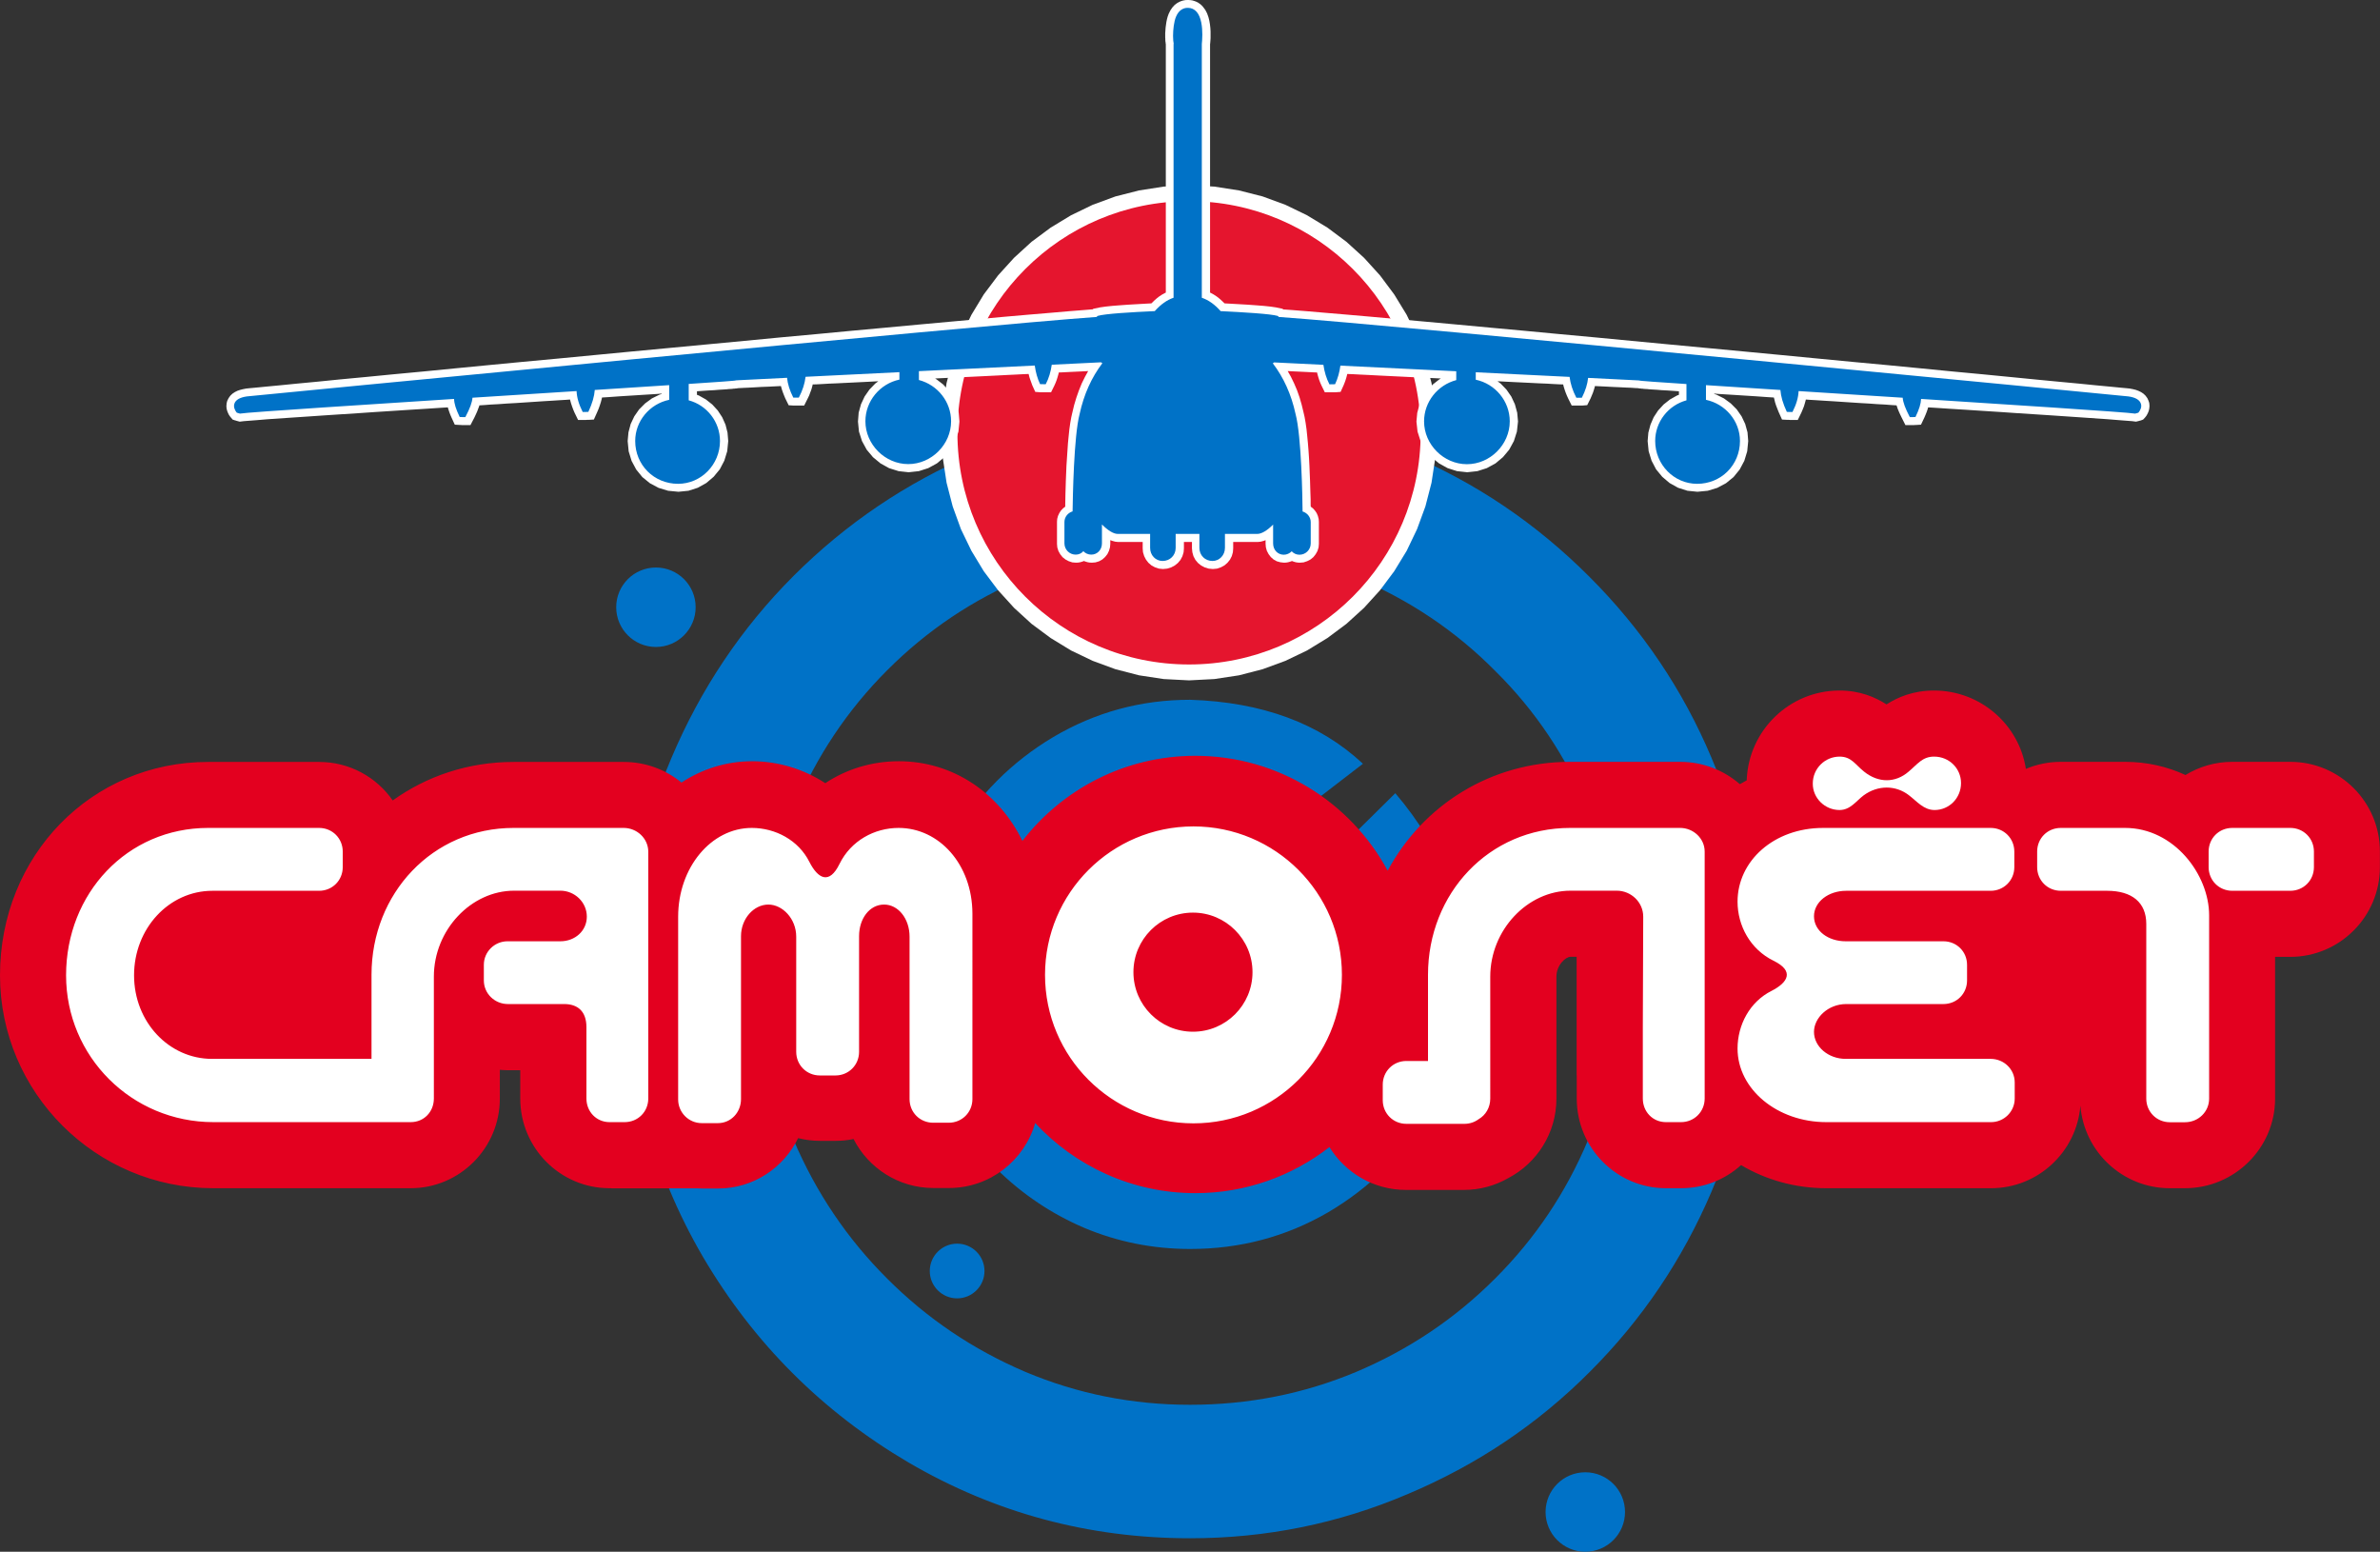
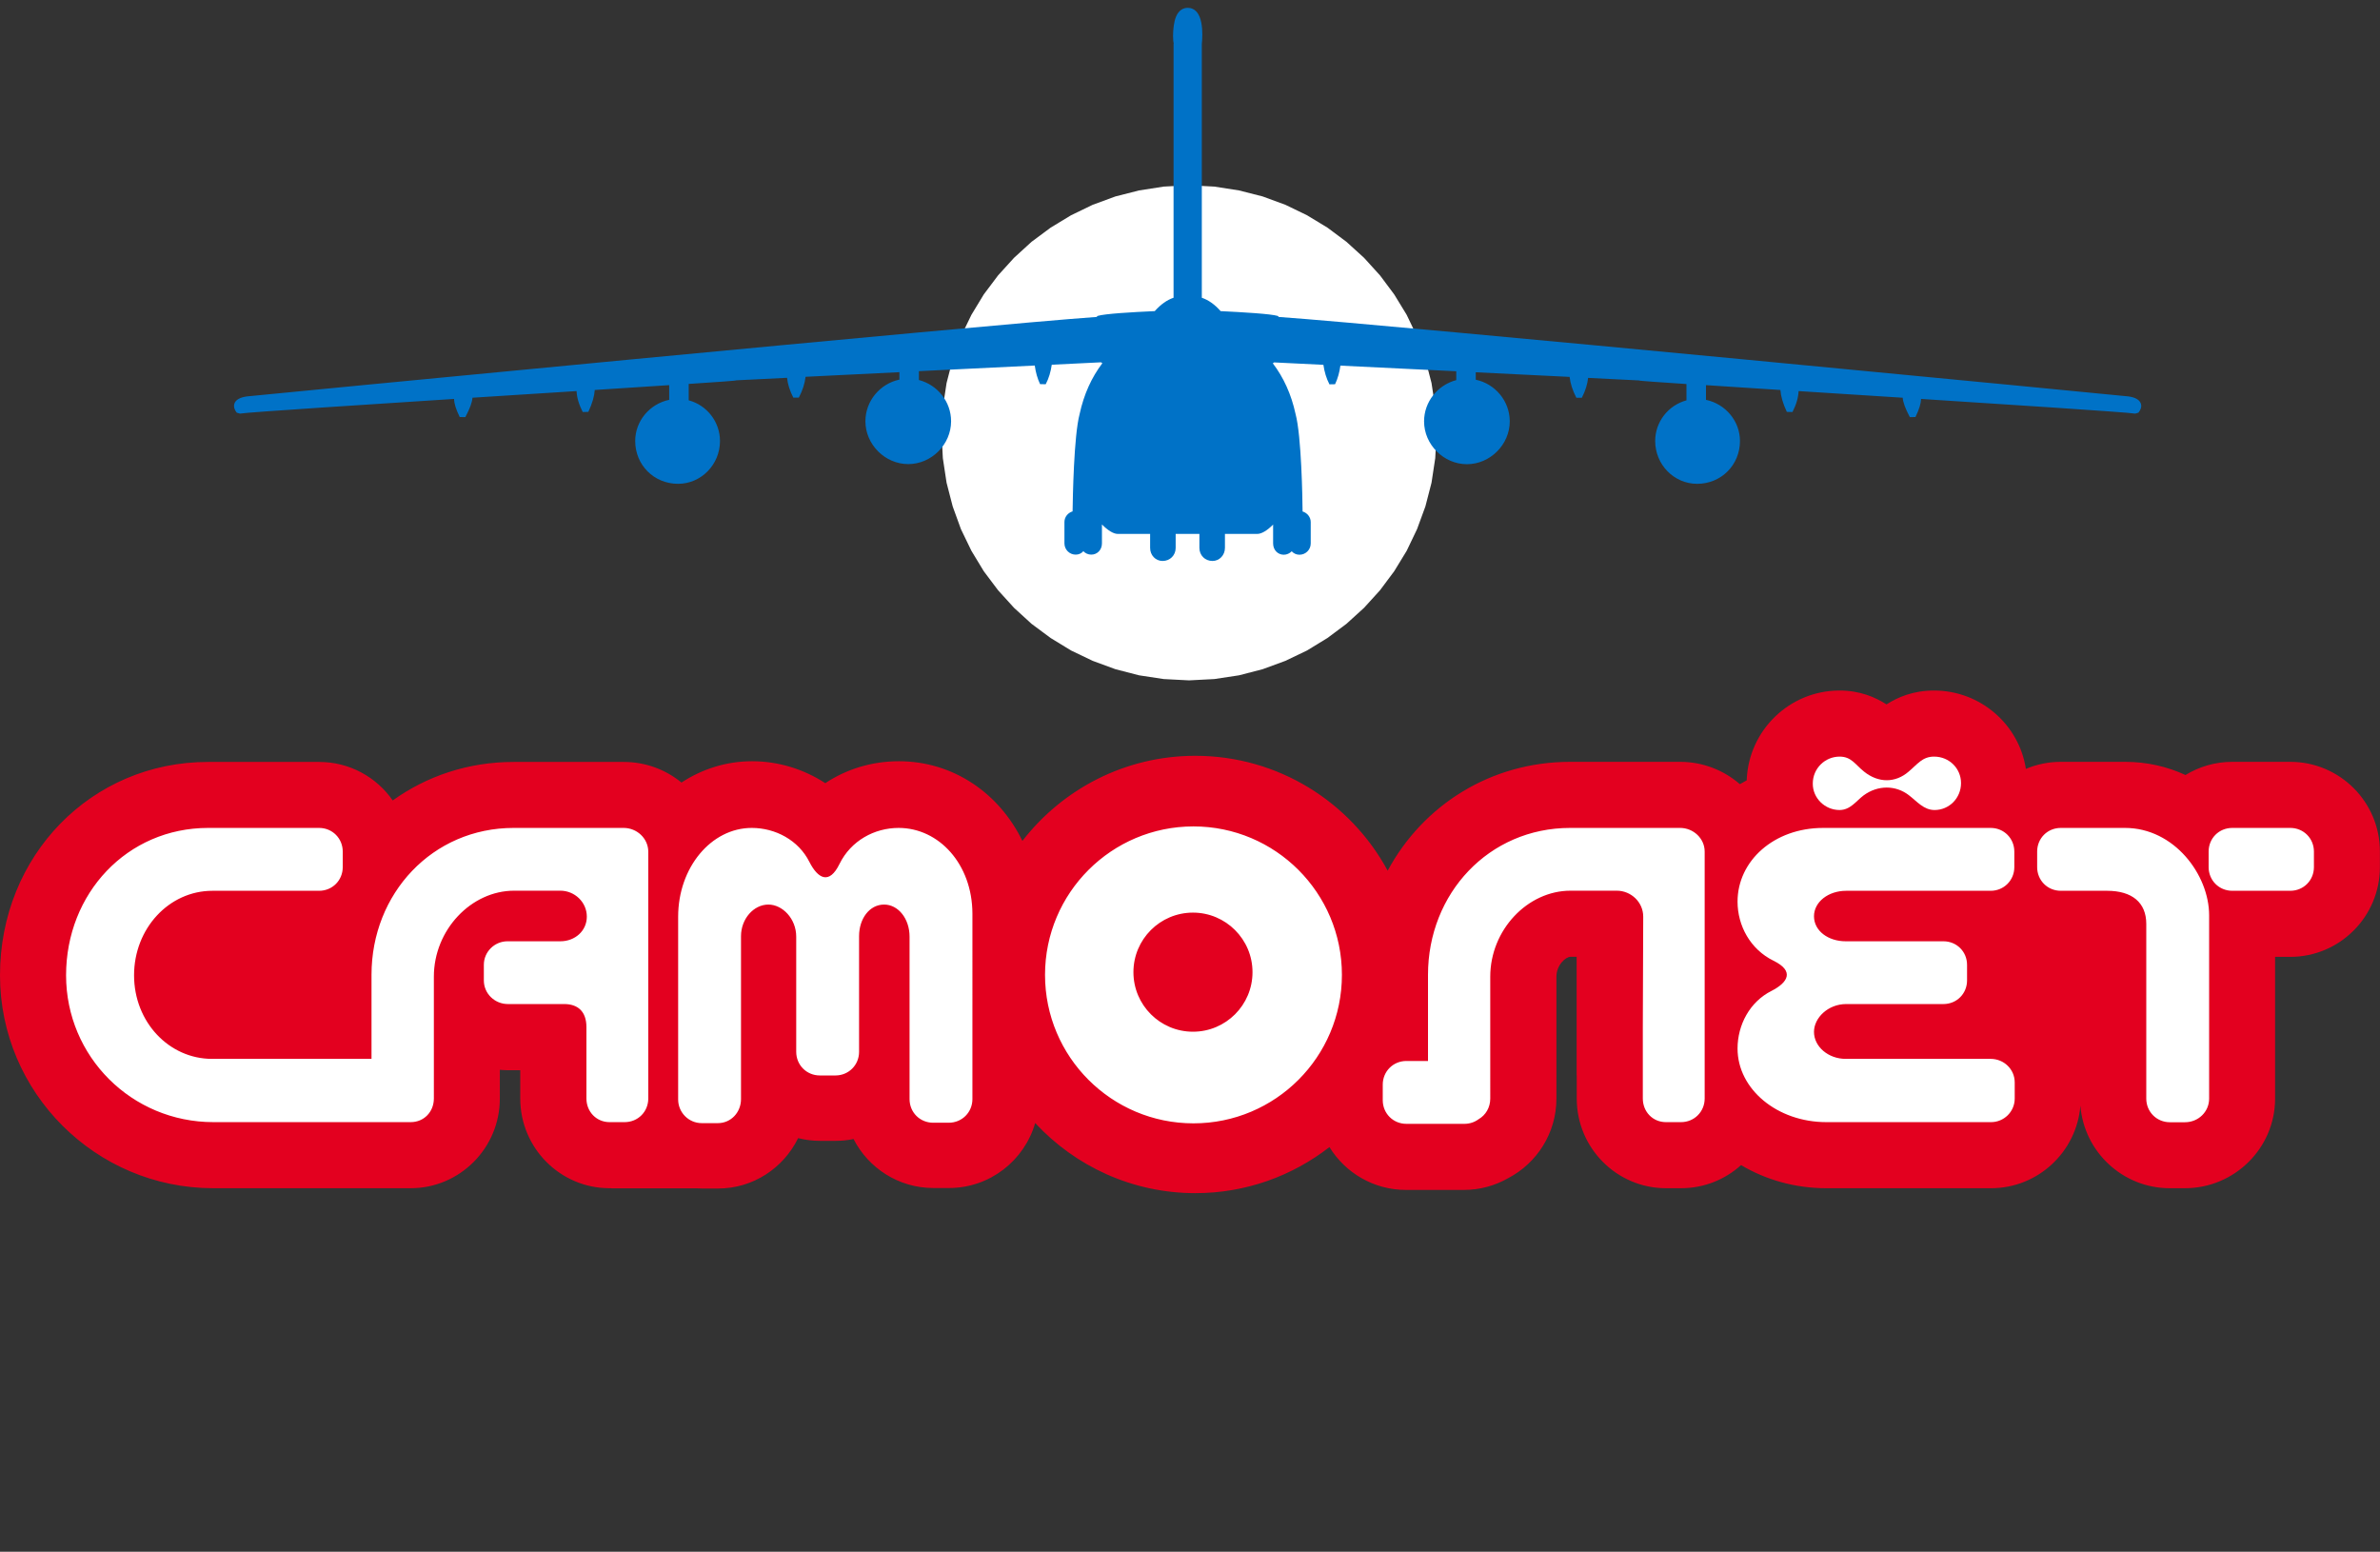
<svg xmlns="http://www.w3.org/2000/svg" version="1.1" id="Слой_1" x="0px" y="0px" viewBox="0 0 2366.5 1542.7" style="enable-background:new 0 0 2366.5 1542.7;" xml:space="preserve">
  <rect x="0" y="0" width="2366.5" height="1542.7" fill="#333333" stroke="none" />
  <style type="text/css">
	.st0{fill-rule:evenodd;clip-rule:evenodd;fill:#0072C7;}
	.st1{fill-rule:evenodd;clip-rule:evenodd;fill:#FFFFFF;}
	.st2{fill-rule:evenodd;clip-rule:evenodd;fill:#E5152E;}
	.st3{fill:#0072C7;}
	.st4{fill:#E3001F;}
	.st5{fill:#FFFFFF;}
</style>
-   <path class="st0" d="M1183.3,1529.3c-100.6,0-193.8-25.1-279.7-75.2c-85.9-50.5-154.1-118.7-204.6-204.5  c-50.1-85.9-75.1-179.2-75.1-279.8c0-75.5,14.5-147.6,43.7-216.2c29.1-68.7,69.6-129.2,121.6-181.2c51.9-51.8,111.6-92.2,179-121  c67.5-28.6,139.2-43.1,215.1-43.1c76.9,0,149.2,14.5,216.6,43.1c67.4,28.4,127.5,69,180.2,121.7c52.7,52.6,93.2,112.7,121.6,180.1  c28.8,67.4,43.1,139.7,43.1,216.6c0,76-14.3,147.6-43.1,215.1c-28.8,67.4-69,127.1-121,179c-51.9,52.1-112.4,92.6-181.3,121.6  C1330.8,1514.7,1258.9,1529.3,1183.3,1529.3 M1183.3,1396.6c57.8,0,112.9-10.8,165.2-32.7c52.3-22.1,98.4-53,138.2-92.9  c39.8-39.7,70.6-85.7,92.3-137.5c22.2-52.1,33.3-106.5,33.3-163.7c0-57.8-11-112.9-33.3-165.2c-21.7-52.3-52.4-98.2-92.3-137.6  c-39.4-39.8-85.4-70.7-138.2-92.8c-52.3-22.2-107.4-33.3-165.2-33.3c-57.2,0-111.7,11-163.6,33.3c-52,21.6-97.9,52.4-137.6,92.2  c-39.4,39.4-70.2,85.4-92.3,138.2c-22.2,52.3-33.2,107.4-33.2,165.2c0,57.1,10.8,111.6,32.6,163.7c22.1,51.8,53,97.8,92.8,137.5  c39.8,39.9,85.7,70.8,137.6,92.9C1071.6,1385.8,1126.1,1396.6,1183.3,1396.6z M1894.5,715.9c0,0,0.1,0.1,0.1,0.1c-0.2-0.1,0,0,0,0  C1894.6,716,1894.6,715.9,1894.5,715.9z M1615.8,1503.2c0,21.8-17.7,39.5-39.5,39.5c-21.8,0-39.5-17.7-39.5-39.5  c0-21.8,17.7-39.5,39.5-39.5C1598.1,1463.7,1615.8,1481.4,1615.8,1503.2z M691.7,603.7c0,21.8-17.7,39.5-39.5,39.5  c-21.8,0-39.5-17.7-39.5-39.5c0-21.8,17.7-39.5,39.5-39.5C674,564.2,691.7,581.8,691.7,603.7z M978.9,1263.6  c0,15-12.2,27.2-27.2,27.2c-15,0-27.2-12.2-27.2-27.2c0-15,12.2-27.2,27.2-27.2C966.7,1236.4,978.9,1248.6,978.9,1263.6z   M1355.2,759.3l-81.2,62.5c-10,8.6-14.9,17.6-14.9,27.1c0.3,1.8,0.6,3.6,0.6,5c0.3,1.6,0.5,3.2,0.5,4.9l-12.1,11.7  c-15.9-11.5-37.5-17.1-64.7-17.1c-20.6,0-39.7,5.2-57,15.4c-17.3,10.4-31.3,24.6-42.1,42.6c-10.3,17.7-15.5,37.3-15.5,58.6  c0,20.6,5.1,39.8,15.5,57.5c10.3,17.3,24.2,31.1,41.5,41.4c17.8,10.4,36.9,15.5,57.6,15.5c21.3,0,40.8-5.1,58.5-15.5  c18.1-10.5,32.3-24.7,42.7-41.9c10.2-17.4,15.5-36.4,15.5-57.1c0-16.9-3.2-33.3-9.4-49.1c-5.9-15.9-14.6-27.3-26-34.3l13.8-11.6  c12.2,0,21.6-2.3,28.3-6.7l80.6-79.6c46.8,54.9,70.2,115.3,70.2,181.2c0,49-12.4,94.3-37.1,136c-24.7,41.7-58,74.8-100,99.5  c-42,24.4-87.7,36.4-137.1,36.4c-36.9,0-71.9-7-105.1-20.9c-32.7-14-61.8-33.5-87.3-58.6c-25-25.4-44.6-54.4-58.6-87.3  c-14-33.1-21-68.2-21-105.1c0-49.4,12.2-95,36.5-137c24.7-42,57.9-75.3,99.5-100.1c41.7-24.6,87-37,136-37  C1255.1,698,1312.4,719.2,1355.2,759.3z" />
  <polygon class="st1" points="1428.4,430.3 1427.1,455.5 1423.4,479.9 1417.3,503.5 1409,526.1 1398.7,547.6 1386.3,567.9   1372.2,586.8 1356.3,604.3 1338.8,620.2 1319.9,634.3 1299.6,646.7 1278.1,657 1255.5,665.3 1231.9,671.4 1207.4,675.1   1182.3,676.4 1157.1,675.1 1132.7,671.4 1109.1,665.3 1086.5,657 1065,646.7 1044.7,634.3 1025.7,620.2 1008.3,604.3 992.4,586.8   978.2,567.9 965.9,547.6 955.5,526.1 947.3,503.5 941.2,479.9 937.5,455.5 936.2,430.3 937.5,405.2 941.2,380.8 947.3,357.2   955.5,334.5 965.9,313 978.2,292.7 992.4,273.8 1008.3,256.3 1025.7,240.4 1044.7,226.3 1065,214 1086.5,203.6 1109.1,195.3   1132.7,189.3 1157.1,185.5 1182.3,184.2 1207.4,185.5 1231.9,189.3 1255.5,195.3 1278.1,203.6 1299.6,214 1319.9,226.3   1338.8,240.4 1356.3,256.3 1372.2,273.8 1386.3,292.7 1398.7,313 1409,334.5 1417.3,357.2 1423.4,380.8 1427.1,405.2 " />
-   <path class="st2" d="M1412.6,430.3c0,127.2-103.1,230.3-230.3,230.3c-127.3,0-230.3-103.1-230.3-230.3  c0-127.2,103.1-230.3,230.3-230.3C1309.5,200,1412.6,303.1,1412.6,430.3" />
-   <polygon class="st1" points="931.6,460.7 939,454.5 945.2,447.1 949.9,438.5 953,429.1 954,419.1 953.3,410.6 951.2,402.5   947.8,395 943.3,388.2 937.8,382.2 931.3,377.2 929.8,376.3 933.4,376.1 941.8,375.7 951.2,375.3 961.2,374.8 971.5,374.3   981.8,373.8 991.9,373.3 1001.4,372.8 1009.9,372.4 1017.4,372 1022.8,371.8 1023,372.7 1023.7,375.4 1024.6,378 1025.5,380.5   1026.4,383 1029.4,389.6 1034.6,390 1035.4,390 1036.3,390 1037.3,390 1038.3,390 1039.2,390 1039.9,390 1045.1,390 1048.4,383.3   1049.6,380.6 1050.6,378 1051.5,375.2 1052.3,372.4 1052.8,370.3 1055.9,370.2 1063.7,369.8 1072.2,369.4 1080.6,369 1082,368.9   1078.8,374.7 1075.6,381.2 1072.8,388.1 1070.3,395.2 1068.1,402.5 1066.3,410 1065.2,414.8 1064.2,420.4 1063.3,426.7   1062.6,433.5 1061.9,440.6 1061.4,448 1060.9,455.5 1060.4,463.1 1060.1,470.5 1059.8,477.7 1059.6,484.5 1059.4,490.8   1059.3,496.5 1059.2,501.4 1059.2,503.7 1057,505.4 1054.9,507.6 1053.3,510.1 1052,512.9 1051.2,515.9 1051,518.8 1051,540.8   1051.3,544.2 1052.4,547.8 1054.2,551 1056.5,553.9 1059.4,556.2 1062.6,557.9 1066.2,559.1 1069.9,559.4 1072,559.3 1073.9,559   1075.7,558.5 1077.4,557.9 1077.8,557.7 1078.2,557.9 1079.9,558.5 1081.7,559 1083.6,559.3 1085.7,559.4 1089.3,559.1 1092.9,558   1096.1,556.2 1098.8,553.8 1101.1,550.9 1102.7,547.6 1103.7,544.1 1104,540.7 1104,537 1105.9,537.7 1108.8,538.5 1111.5,538.8   1136.2,538.8 1136.2,545.2 1136.5,549 1137.7,552.9 1139.5,556.4 1141.9,559.5 1144.9,562.1 1148.4,564 1152.3,565.3 1156.4,565.7   1160.6,565.3 1164.5,564.1 1168.1,562.2 1171.2,559.7 1173.8,556.6 1175.7,553 1176.9,549 1177.2,545.2 1177.2,538.8 1185.2,538.8   1185.2,545.2 1185.6,549.1 1186.7,553 1188.6,556.6 1191.2,559.7 1194.3,562.2 1197.9,564.1 1201.8,565.3 1206,565.7 1210.2,565.3   1214,564 1217.5,562.1 1220.5,559.5 1223,556.4 1224.8,552.9 1225.9,549 1226.2,545.2 1226.2,538.8 1250.9,538.8 1253.6,538.5   1256.6,537.7 1258.4,537 1258.4,540.7 1258.7,544.1 1259.7,547.7 1261.4,550.9 1263.6,553.8 1266.3,556.2 1269.5,558 1273.1,559   1276.7,559.4 1278.8,559.3 1280.7,559 1282.5,558.5 1284.3,557.9 1284.6,557.7 1285,557.9 1286.7,558.5 1288.5,559 1290.4,559.3   1292.5,559.4 1296.2,559.1 1299.8,557.9 1303.1,556.2 1305.9,553.9 1308.2,551 1310,547.8 1311.1,544.2 1311.4,540.7 1311.4,518.8   1311.2,516 1310.4,512.9 1309.2,510.1 1307.5,507.6 1305.5,505.4 1303.3,503.7 1303.2,501.4 1303.2,496.5 1303,490.8 1302.8,484.5   1302.6,477.7 1302.3,470.5 1302,463 1301.6,455.5 1301.1,448 1300.5,440.6 1299.8,433.4 1299.1,426.6 1298.2,420.3 1297.2,414.6   1296.1,409.8 1294.3,402.4 1292.2,395.1 1289.7,388 1286.8,381.2 1283.6,374.6 1280.4,368.9 1281.9,369 1290.3,369.4 1298.8,369.8   1306.5,370.2 1309.6,370.3 1310.1,372.4 1310.9,375.2 1311.8,378 1312.8,380.6 1314,383.3 1317.3,390 1322.5,390 1323.2,390   1324.1,390 1325.1,390 1326.1,390 1327.1,390 1327.9,390 1333,389.6 1336,383 1337,380.5 1337.9,378 1338.7,375.4 1339.4,372.8   1339.6,371.8 1345.1,372 1352.5,372.4 1361.1,372.8 1370.5,373.3 1380.6,373.8 1390.9,374.3 1401.2,374.8 1411.2,375.3   1420.6,375.7 1429,376.1 1432.7,376.3 1431.1,377.2 1424.7,382.2 1419.1,388.2 1414.6,395 1411.3,402.5 1409.2,410.5 1408.4,419.1   1409.5,429.1 1412.5,438.5 1417.2,447.1 1423.4,454.5 1430.9,460.7 1439.4,465.4 1448.8,468.4 1458.9,469.5 1469,468.4   1478.4,465.4 1487,460.7 1494.4,454.5 1500.6,447.1 1505.3,438.5 1508.3,429.1 1509.4,419 1508.6,410.3 1506.3,401.9 1502.7,394.2   1497.9,387.3 1492.1,381.3 1489.1,379.1 1490.6,379.1 1498.2,379.5 1506.2,379.9 1514.4,380.3 1522.6,380.7 1530.5,381.1   1538,381.4 1544.8,381.8 1550.7,382.1 1554.3,382.2 1554.8,384.3 1555.7,387.2 1556.7,390.1 1557.9,393.1 1559.2,396 1562.8,403.2   1569.5,403.2 1570.5,403.2 1571.5,403.2 1572.3,403.2 1573.2,403.2 1578.2,402.8 1581.6,396 1582.8,393.1 1584,390.2 1584.9,387.4   1585.7,384.7 1585.9,383.8 1588,383.9 1596.4,384.3 1604,384.7 1610.8,385 1616.8,385.3 1621.9,385.5 1626.1,385.8 1628.7,385.9   1629.1,386 1629.8,386.1 1630.3,386.2 1630.9,386.2 1631.6,386.3 1632.2,386.4 1632.7,386.4 1633.2,386.4 1634.4,386.6 1636,386.7   1637.9,386.8 1639.7,387 1641.3,387.1 1642.5,387.2 1643,387.2 1644.2,387.3 1647.5,387.5 1652.4,387.9 1658,388.2 1663.9,388.6   1669.4,389 1669.4,389 1669.4,392.5 1667.5,393.2 1660.4,397.2 1654.1,402.2 1648.7,408.1 1644.3,414.8 1641.1,422.2 1639,430.1   1638.3,438.5 1639.3,448.6 1642.2,458 1646.7,466.6 1652.8,474 1660.1,480.2 1668.5,484.9 1677.9,487.9 1687.8,488.9 1698.1,487.9   1707.6,485 1716.2,480.4 1723.7,474.3 1729.8,466.8 1734.4,458.2 1737.3,448.7 1738.3,438.5 1737.6,429.8 1735.3,421.5   1731.7,413.9 1726.9,407 1721,401.1 1714.2,396.1 1706.6,392.3 1704.5,391.7 1704.5,391.3 1709.5,391.7 1720.9,392.4 1733.6,393.2   1746.2,394 1757.4,394.8 1763.8,395.2 1764.3,397 1765,400 1766,403.1 1767.2,406.2 1768.5,409.5 1771.9,417.1 1777.1,417.4   1777.8,417.4 1778.8,417.4 1779.8,417.5 1780.8,417.5 1781.7,417.5 1782.4,417.5 1787.6,417.5 1791.2,410.1 1792.5,407 1793.7,404   1794.6,401 1795.4,398.1 1795.6,397.2 1799.6,397.5 1806.3,397.9 1813.9,398.4 1822.3,398.9 1831.3,399.5 1840.4,400.1   1849.6,400.7 1858.4,401.2 1866.8,401.8 1874.4,402.2 1880.9,402.7 1885.8,403 1886,403.6 1886.9,406.3 1888,409 1889.3,411.9   1890.8,415 1894.6,422.6 1899.7,422.6 1900.4,422.6 1901.4,422.6 1902.3,422.6 1903.4,422.6 1904.3,422.5 1905.1,422.5   1910.1,422.2 1913.5,415 1914.7,412.2 1915.8,409.4 1916.7,406.8 1917.2,405 1923.9,405.4 1939,406.4 1955.1,407.4 1971.8,408.5   1989.1,409.6 2006.4,410.8 2023.6,411.9 2040.4,413 2071.3,415.1 2096,416.8 2107,417.7 2114.8,418.3 2120.1,418.7 2123.9,419.2   2125.5,418.8 2126.1,418.7 2126.6,418.5 2127.2,418.4 2127.7,418.2 2128.3,418.1 2128.9,417.9 2131,417.1 2132.7,415.3   2133.4,414.4 2134.2,413.4 2135,412 2135.8,410.4 2136.6,408.4 2137.1,406.1 2137.3,403.9 2137.3,403.1 2137.2,402.5 2137.2,401.8   2137.1,401.1 2137,400.4 2136.8,399.8 2136.6,399.2 2136.3,398.3 2135.2,395.9 2133.4,393.4 2131.3,391.4 2128.9,389.8   2126.4,388.6 2123.7,387.6 2120.9,386.9 2117.8,386.3 2115,386 2108.5,385.4 2098.3,384.4 2084.4,383.1 2067.4,381.4 2047.2,379.5   2024.3,377.3 1998.9,374.8 1971.2,372.1 1941.4,369.3 1909.8,366.2 1876.7,363 1842.3,359.8 1806.8,356.4 1770.5,352.9   1733.7,349.4 1696.6,345.9 1659.4,342.4 1622.5,338.9 1585.9,335.4 1550.1,332.1 1515.2,328.8 1481.4,325.7 1449.1,322.7   1418.6,319.9 1389.9,317.3 1363.4,314.9 1339.3,312.8 1318,311 1299.5,309.4 1284.2,308.2 1275.8,307.6 1275.4,307 1268.7,305.6   1263.2,304.8 1256.5,304.1 1248.8,303.5 1240.5,302.9 1231.8,302.4 1223,301.9 1217.6,301.6 1217.5,301.5 1214.9,299 1212.3,296.7   1209.6,294.6 1206.8,292.8 1203.9,291.2 1203.2,290.9 1203.2,44.2 1203.2,44.1 1203.3,43.2 1203.4,42.1 1203.5,40.9 1203.6,39.5   1203.7,38 1203.7,36.2 1203.7,34.4 1203.7,31.3 1203.5,27.9 1203.1,24.3 1202.5,20.7 1201.6,17.1 1200.3,13.4 1198.5,9.9   1196.1,6.7 1194.6,5.1 1193,3.8 1191.3,2.6 1189.5,1.7 1187.6,1 1185.6,0.4 1183.6,0.1 1181.7,0 1180.7,0 1178.6,0.1 1176,0.6   1173.4,1.5 1170.7,2.9 1168.1,4.8 1165.8,7.3 1163.8,10.2 1162.1,13.6 1161.1,16.3 1160.4,18.9 1159.8,21.7 1159.4,24.5 1159,27.4   1158.8,30.2 1158.6,33 1158.6,35.7 1158.6,37.2 1158.7,38.5 1158.7,39.8 1158.8,41.1 1159,42.4 1159.1,43.6 1159.2,43.9   1159.2,290.9 1158.5,291.2 1155.6,292.8 1152.8,294.6 1150.1,296.7 1147.5,299 1145,301.5 1144.8,301.6 1139.4,301.9 1130.6,302.4   1121.9,302.9 1113.6,303.5 1106,304.1 1099.3,304.8 1093.7,305.6 1087.1,307 1086.6,307.5 1078.2,308.2 1062.9,309.4 1044.5,311   1023.1,312.8 999,314.9 972.6,317.3 943.9,319.9 913.3,322.7 881,325.7 847.3,328.8 812.4,332.1 776.5,335.4 740,338.9 703,342.4   665.9,345.9 628.7,349.4 555.7,356.4 520.2,359.7 485.8,363 452.7,366.2 421.1,369.3 391.3,372.1 363.6,374.8 338.1,377.2   315.2,379.5 295.1,381.4 278,383.1 264.2,384.4 254,385.4 247.5,386 244.7,386.3 241.6,386.9 238.8,387.6 236.1,388.5 233.5,389.8   231.1,391.4 229,393.4 227.3,395.8 226,398.4 225.7,399.4 225.6,399.9 225.3,401.1 225.3,401.8 225.2,402.3 225.2,402.9   225.1,403.7 225.3,406.2 225.9,408.5 226.6,410.3 227.4,412 228.2,413.3 229,414.4 229.6,415.1 231.3,417.1 233.6,417.9 234.1,418   234.7,418.2 235.3,418.4 236.1,418.6 236.8,418.8 238.4,419.2 242.4,418.7 247.6,418.3 255.4,417.7 266.1,416.8 291.1,415.1   306.1,414.1 322.1,413 338.8,411.9 356,410.8 373.4,409.6 390.6,408.5 407.4,407.4 423.5,406.4 438.6,405.4 445.3,405 445.8,406.8   446.7,409.5 447.7,412.2 448.9,415 452.2,422.2 457.4,422.5 458.1,422.5 459.1,422.6 460.1,422.6 461.1,422.6 462,422.6   462.7,422.6 467.8,422.6 471.7,415.1 473.2,411.9 474.5,409 475.5,406.3 476.5,403.7 476.6,403 481.5,402.7 488,402.2 495.6,401.8   504,401.2 512.9,400.7 522,400.1 531.2,399.5 540.1,398.9 548.5,398.4 556.2,397.9 562.8,397.5 566.8,397.2 567,398.1 567.8,401   568.8,404 569.9,407 571.2,410.1 574.8,417.5 580,417.5 580.7,417.5 581.6,417.5 582.6,417.5 583.7,417.4 584.6,417.4 585.4,417.4   590.5,417.1 593.9,409.5 595.3,406.2 596.4,403.1 597.4,400 598.2,397 598.6,395.2 605,394.8 616.2,394 628.9,393.2 641.6,392.4   652.9,391.7 657.9,391.3 657.9,391.7 655.9,392.3 648.2,396.1 641.4,401.1 635.5,407 630.7,413.9 627.1,421.5 624.9,429.8   624.1,438.5 625.1,448.7 628,458.2 632.6,466.8 638.7,474.3 646.2,480.4 654.8,485 664.3,487.9 674.6,488.9 684.6,487.9   693.9,484.9 702.3,480.2 709.6,474 715.7,466.6 720.2,458 723.1,448.6 724.1,438.5 723.4,430.1 721.4,422.2 718.1,414.8   713.7,408.1 708.3,402.2 702,397.2 694.9,393.2 693,392.5 693,389 693,389 698.5,388.6 704.4,388.2 710.1,387.9 714.9,387.5   718.3,387.3 719.5,387.2 719.9,387.2 721.1,387.1 722.7,387 724.5,386.8 726.4,386.7 728.1,386.6 729.2,386.4 729.7,386.4   730.2,386.4 730.8,386.3 731.5,386.2 732.2,386.2 732.7,386.1 733.4,386 733.8,385.9 735.9,385.8 739.7,385.6 744.3,385.4   750,385.1 756.7,384.7 764.4,384.4 776.5,383.8 776.7,384.6 777.5,387.4 778.5,390.3 779.6,393.1 780.8,396 784.2,402.9   789.2,403.2 790.1,403.2 791,403.2 792,403.2 793,403.2 799.6,403.2 803.2,396 804.6,393.1 805.7,390.1 806.8,387.2 807.6,384.3   808.1,382.2 811.8,382.1 817.6,381.8 824.4,381.4 831.9,381.1 839.9,380.7 848.1,380.3 856.3,379.9 864.3,379.5 871.8,379.1   873.3,379.1 870.3,381.3 864.5,387.3 859.7,394.2 856.1,401.9 853.8,410.2 853.1,419.1 854.1,429.1 857.1,438.5 861.8,447.1   868,454.5 875.5,460.7 884,465.4 893.5,468.4 903.5,469.5 913.6,468.4 923,465.4 " />
  <path class="st3" d="M1169.3,16.7c-2,4.8-2.9,12.7-2.9,19c0,3.4,0.3,6.4,0.7,8.2c0-0.1-0.2-0.4-0.2-0.4V296  c-6.7,2.3-12.8,6.7-18.7,13.3c-22.4,1-49.9,2.6-56.9,4.8c0,0-0.4,0.5-0.9,1c-107.1,7.4-841.1,78.5-844.9,79c-7,1-11.1,3.4-12.4,7.1  c-0.3,0.8-0.4,1.6-0.4,2.4c0,3.5,2.5,6.4,2.8,6.7l3.1,0.9c5.9-1.3,143.4-10.1,212.9-14.6c0.1,4.7,1.8,10.1,5.6,18l5.6,0.1  c4.7-9,6.7-14.5,7.1-19.3c4.9-0.3,97.6-6.2,103.5-6.6c0.3,6.4,2.2,13.1,6.1,20.8l5.6-0.1c4-8.6,5.9-15.4,6.4-21.8  c4.8-0.3,68.1-4.4,74-4.8v14.6c-19.4,4-33.8,21.1-33.8,40.9c0,23.9,18.7,42.6,42.6,42.6c23,0,41.7-19.1,41.7-42.6  c0-19-13-35.6-31.1-40.4v-16.3c4.9-0.3,33.8-2.3,33.8-2.3l10-0.8c1.5-0.1,2.7-0.3,3.7-0.5c6.4-0.3,21.8-1.1,50.3-2.5  c0.6,6.1,2.6,12.6,6.2,19.7l5.5,0c3.8-7.3,5.9-14,6.7-20.7c4.8-0.2,87.3-4.3,93.3-4.6v7.4c-19.4,4.1-33.8,21.4-33.8,41.4  c0,23.1,19.5,42.6,42.6,42.6c23.1,0,42.6-19.5,42.6-42.6c0-19.3-13.3-36.1-32-41v-8.8c3.9-0.2,109.8-5.3,115.2-5.6  c0.9,6.6,2.6,12.9,5.3,18.5l5.6,0.1c3.1-5.9,5-12.4,6-19.4c4.5-0.2,47.3-2.3,49-2.4c0.4,0.3,0.7,0.4,1.3,0.9  c-10.7,14.1-18.4,31-22.6,50.5c-5.8,21.8-6.8,83.8-7,96.8c-4.6,1.4-8.1,5.5-8.1,10.6v21.2c0,6.2,5,11.2,11.2,11.2  c3.1,0,5.8-1.3,7.6-3.4c2,2.1,4.8,3.4,7.9,3.4c6,0,10.6-4.8,10.6-11.2v-18.8c5.7,5.8,11.4,9.4,15.7,9.4h32.2v13.9  c0,7.3,5.4,13,12.4,13c7.4,0,13-5.6,13-13v-13.9h23.6v13.9c0,7.4,5.6,13,13,13c6.9,0,12.4-5.7,12.4-13v-13.9h32.2  c4.3,0,10-3.5,15.7-9.3v18.8c0,6.4,4.6,11.2,10.6,11.2c3,0,5.8-1.3,7.9-3.4c1.9,2.1,4.6,3.4,7.7,3.4c6.2,0,11.2-5,11.2-11.2v-21.2  c0-5.1-3.5-9.2-8.1-10.6c-0.1-13-1.1-75-7-97c-4.2-19.4-11.9-36.3-22.6-50.3c0.7-0.4,0.9-0.6,1.3-0.9c1.7,0.1,44.5,2.2,49,2.4  c1,7,3,13.6,6,19.4l5.6-0.1c2.7-5.6,4.4-11.9,5.3-18.5c5.4,0.3,111.2,5.4,115.2,5.6v8.8c-18.6,4.9-32,21.7-32,41  c0,23.1,19.5,42.6,42.6,42.6c23.1,0,42.6-19.5,42.6-42.6c0-20.1-14.4-37.3-33.8-41.4v-7.4c5.9,0.3,88.4,4.3,93.3,4.6  c0.8,6.6,2.9,13.4,6.7,20.7l5.5,0c3.6-7.1,5.6-13.6,6.2-19.7c24.9,1.2,43.1,2.1,50.3,2.5c1,0.2,2.2,0.4,3.7,0.5l10,0.8  c0,0,28.9,2,33.8,2.3V398c-18.1,4.9-31.1,21.4-31.1,40.4c0,23.5,18.7,42.6,41.7,42.6c23.9,0,42.6-18.7,42.6-42.6  c0-19.8-14.4-36.8-33.8-40.9v-14.6c5.9,0.4,69.2,4.5,74,4.8c0.5,6.4,2.4,13.2,6.4,21.8l5.6,0.1c3.9-7.6,5.8-14.3,6.1-20.8  c5.8,0.4,98.6,6.3,103.5,6.6c0.4,4.7,2.4,10.3,7.1,19.3l5.6-0.1c3.8-7.9,5.4-13.3,5.6-18c69.5,4.5,207,13.3,212.9,14.6l3.1-0.9  c0.3-0.4,2.9-3.2,2.9-6.7c0-0.8-0.1-1.6-0.4-2.4c-1.3-3.7-5.3-6.1-12.3-7.1c-3.8-0.5-737.8-71.6-844.9-79c-0.4-0.5-0.9-1-0.9-1  c-7-2.1-34.5-3.7-56.9-4.8c-5.8-6.6-12-11-18.7-13.3V43.7c0.1-1.1,0.5-4.7,0.5-9.3c0-7.5-1-17.4-5.7-22.7c-2.3-2.6-5.3-3.9-8.6-3.9  h-0.6C1177.3,7.9,1172.3,9.4,1169.3,16.7" />
  <path class="st4" d="M2277.3,757.4h-57.7c-17,0-32.9,4.8-46.5,13.1c-18-8.3-38.1-13.1-60.1-13.1h-63.9c-12.3,0-24,2.5-34.7,7  c-6.8-44.1-45.2-77.9-91.4-77.9c-20.5,0-36,6.6-47.2,13.8c-11-7.1-26.4-13.8-46.7-13.8c-49.9,0-90.6,39.8-92.3,89.3  c-2.3,1.2-4.6,2.5-6.8,3.8c-15.9-13.8-36.7-22.2-59.4-22.2h-109.4c-79,0-146.4,43.2-181.4,108.2c-36.8-68-108.7-114.2-191.3-114.2  c-69.9,0-132.1,33.2-171.9,84.6c-23.1-47.5-68.9-79.2-122.8-79.2c-26.9,0-52.1,7.8-73.2,21.8c-21.1-13.8-46.4-21.8-72.8-21.8  c-25.6,0-49.6,7.7-70.2,21.2c-15.6-12.8-35.6-20.5-57.4-20.5H510.7c-45.2,0-86.5,14.1-120.2,38.3c-16.1-23.2-42.9-38.3-73.2-38.3  H207C90.9,757.4,0,850.6,0,969.6c0,116.7,95.2,211.7,212.1,211.7h196.2c48.9,0,88.7-40,88.7-89.1v-28.6c2.7,0.2,5.3,0.4,8,0.4h12.3  v28.2c0,49.1,39.8,89.1,88.7,89.1h1.8v0.1h84.6c1.8,0.1,3.7,0.2,5.6,0.2h16c34.9,0,65.1-20.4,79.6-50.1c7,1.8,14.3,2.7,21.8,2.7  h15.5c6.1,0,12-0.6,17.8-1.8c14.8,28.9,44.8,48.7,79.4,48.7h15.5c40.7,0,75-27.4,85.7-64.6c39.7,42.8,96.4,69.7,159.3,69.7  c50.2,0,96.4-17.1,133.3-45.8c15.7,25.5,43.9,42.6,76,42.6h57.7c16.1,0,31.1-4.3,44.2-11.8c28.4-14.9,47.8-44.7,47.8-79.1V971  c0-11.6,9.2-19.8,14.1-19.8h6V1069h0.1v23.2c0,49.1,39.8,89.1,88.7,89.1h15c23,0,43.9-8.7,59.7-23c24.3,14.5,53.5,23,84.7,23h163.8  c46.8,0,85.2-36.2,88.9-82.1h0c3.6,45.9,42.1,82.1,88.9,82.1h15c49.4,0,89.7-40,89.7-89.1V951.3h15c49.2,0,89.2-40,89.2-89.2v-15.5  C2366.5,797.4,2326.5,757.4,2277.3,757.4" />
  <path class="st5" d="M620.1,823.1H510.7c-80.7,0-141.3,65.2-141.3,146v83.6H210.8c-42.7,0-77.5-36.6-77.5-83.1  c0-46.5,34.7-84,77.9-84h106.1c13.2,0,23.5-10.4,23.5-23.5v-15.5c0-13.1-10.3-23.5-23.5-23.5H207c-80.7,0-141.3,65.2-141.3,146.5  c0,80.8,65.2,146,146.5,146h196.2c13.2,0,23-10.3,23-23.5V971c0-46.5,37.1-85.5,79.8-85.5h46c14.1,0,26.3,11.3,26.3,25.8  c0,14.1-11.7,24.5-26.3,24.5h-52.6c-12.7,0-23.5,10.3-23.5,23.4v15.5c0,13.1,10.8,23.5,23.9,23.5H561c13.2,0,22.1,7,22.1,23v70.9  c0,13.1,9.9,23.5,23,23.5h15c13.2,0,23.5-10.3,23.5-23.5V846.6C644.5,833.5,633.3,823.1,620.1,823.1 M893.5,823.1  c-24,0-47.4,12.7-58.7,35.7c-10.3,21.2-21.6,14.6-30-1.9c-10.8-21.6-33.8-33.8-57.3-33.8c-40.4,0-73.2,39.4-73.2,88.3v181.7  c0,12.7,10.3,23.5,23.5,23.5h16c13.1,0,23-10.8,23-23.9v-162c0-17.3,12.7-31.4,27.2-31.4c14.1,0,27.7,14.1,27.7,31.9v114.5  c0,13.1,10.3,23.5,23.5,23.5h15.5c13.2,0,23.5-10.4,23.5-23.5v-115c0-17.3,10.3-31.4,24.9-31.4c14.1,0,25.3,14.1,25.3,31.9v161.5  c0,13.2,10.3,23.5,23.5,23.5h15.5c13.1,0,23.5-10.3,23.5-23.5V908.1C966.7,859.3,933.8,823.1,893.5,823.1z M1186.7,821.6  c-81.5,0-147.6,66.1-147.6,147.6c0,81.5,66.1,147.6,147.6,147.6c81.5,0,147.6-66.1,147.6-147.6  C1334.3,887.7,1268.2,821.6,1186.7,821.6z M1829.1,805.3c10.8,0,16.5-9,24-14.6c14.1-10.3,31.9-10.3,45.1,0  c8,6.1,14.6,14.6,25.4,14.6c14.5,0,26.3-11.8,26.3-26.8c0-14.5-11.7-26.3-26.8-26.3c-11.7,0-16.4,7.5-25.4,15  c-13.1,11.3-30,11.3-44.1,0c-8.9-7-12.6-15-24.4-15c-14.5,0-26.7,11.7-26.7,26.8C1802.4,793.5,1814.6,805.3,1829.1,805.3z   M1979.4,1052.7h-144.2c-17.3,0-31.5-12.2-31.5-26.8c0-14.1,14.1-27.7,32-27.7h96.7c13.2,0,23.5-10.3,23.5-23.5v-15.5  c0-13.1-10.3-23.4-23.5-23.4h-97.2c-17.3,0-31.5-10.3-31.5-24.9c0-14.1,14.1-25.3,32-25.3h143.7c13.1,0,23.5-10.4,23.5-23.5v-15.5  c0-13.1-10.3-23.5-23.5-23.5h-166.7c-48.8,0-85,32.8-85,73.3c0,23.9,12.7,47.4,35.7,58.7c21.1,10.3,14.5,21.6-1.9,30  c-21.6,10.8-33.8,33.8-33.8,57.3c0,40.4,39.4,73.2,88.3,73.2h163.8c12.7,0,23.5-10.3,23.5-23.5v-16  C2003.3,1063,1992.5,1052.7,1979.4,1052.7z M2277.3,823.1h-57.7c-13.2,0-23.5,10.3-23.5,23.5v15.5c0,13.1,10.3,23.5,23.5,23.5h57.7  c13.2,0,23.5-10.4,23.5-23.5v-15.5C2300.8,833.5,2290.5,823.1,2277.3,823.1z M2113,823.1h-63.9c-13.2,0-23.5,10.3-23.5,23.5v15.5  c0,13.1,10.3,23.5,23.5,23.5h46c24.9,0,39,11.7,39,32.9v173.7c0,13.1,10.3,23.5,23.5,23.5h15c13.2,0,24-10.3,24-23.5V910  C2196.6,869.6,2161.8,823.1,2113,823.1z M1245.4,966.5c0,32.7-26.5,59.2-59.2,59.2c-32.7,0-59.2-26.5-59.2-59.2  c0-32.7,26.5-59.2,59.2-59.2C1218.8,907.3,1245.4,933.8,1245.4,966.5z M1670.6,823.1h-109.4c-80.8,0-141.3,65.2-141.3,146v85.7  h-21.5c-13.2,0-23.5,10.4-23.5,23.5v15.5c0,13.1,10.3,23.5,23.5,23.5h57.7c5.3,0,10.2-1.7,14.1-4.6c7-4,11.6-11.6,11.6-20.5V971  c0-46.5,37.1-85.5,79.8-85.5h46c14.1,0,26.3,11.3,26.3,25.8l-0.4,109.9v70.9c0,13.1,9.8,23.5,23,23.5h15c13.1,0,23.5-10.3,23.5-23.5  V846.6C1695,833.5,1683.7,823.1,1670.6,823.1z" />
</svg>